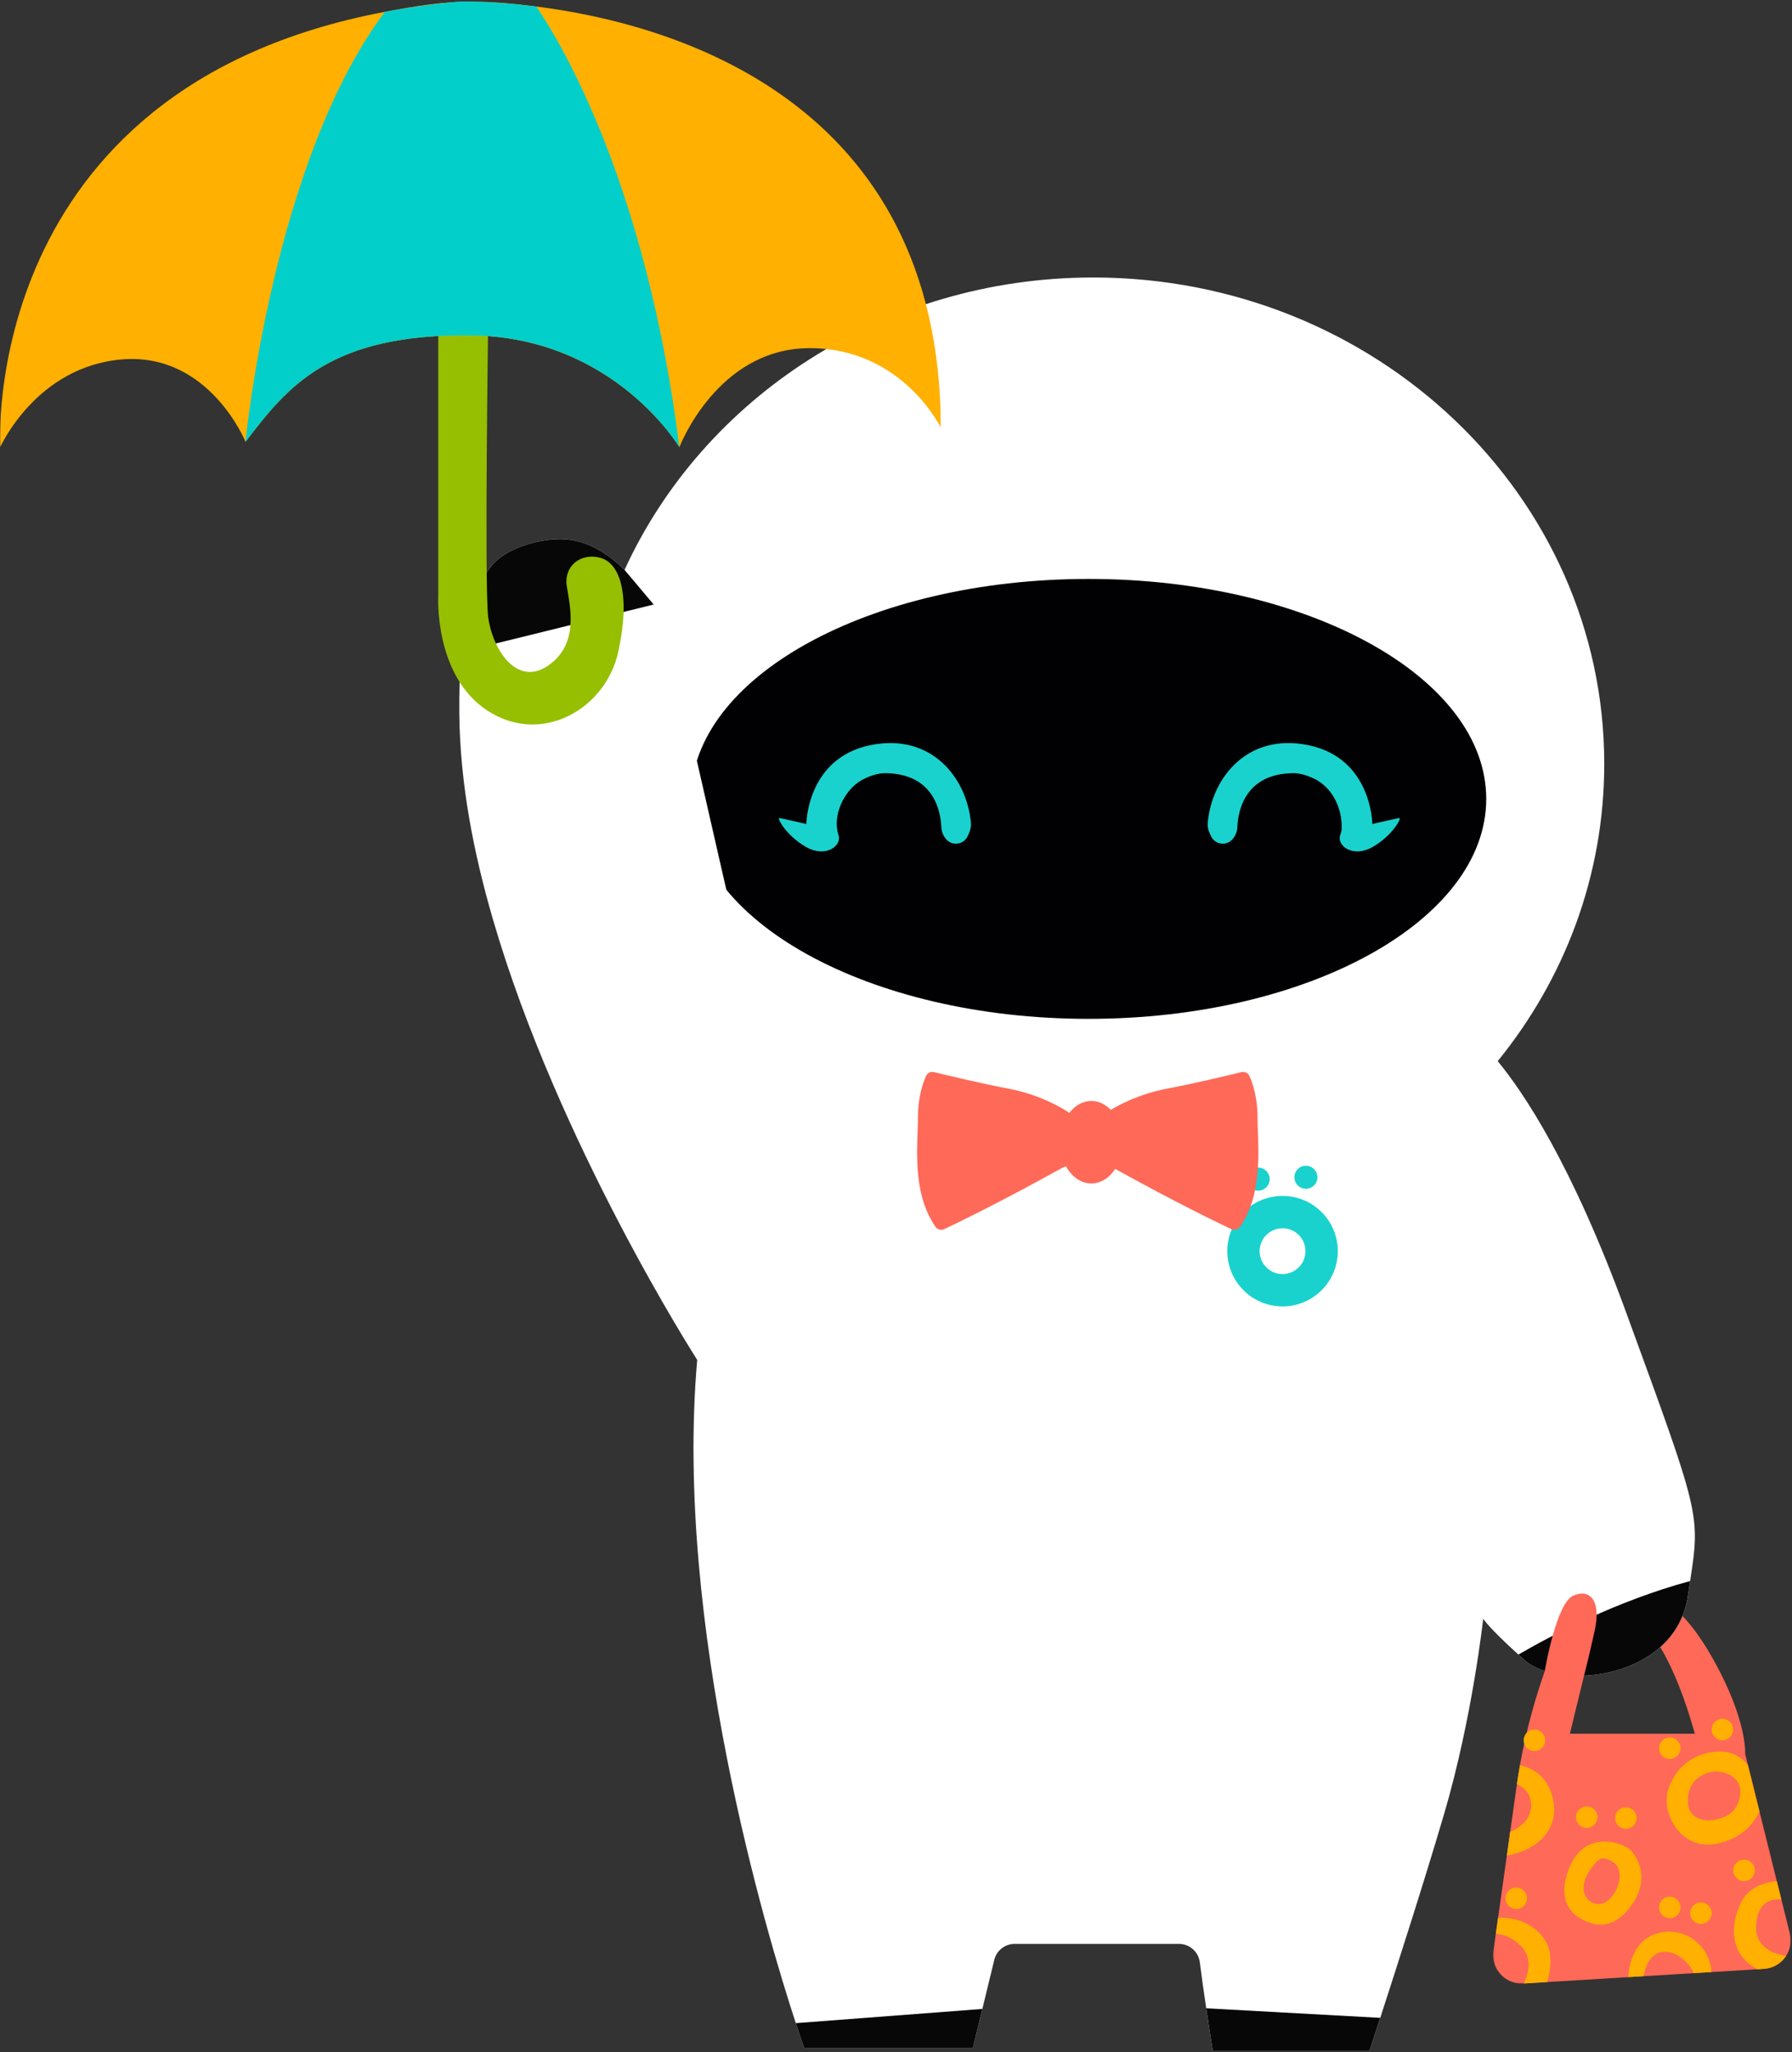
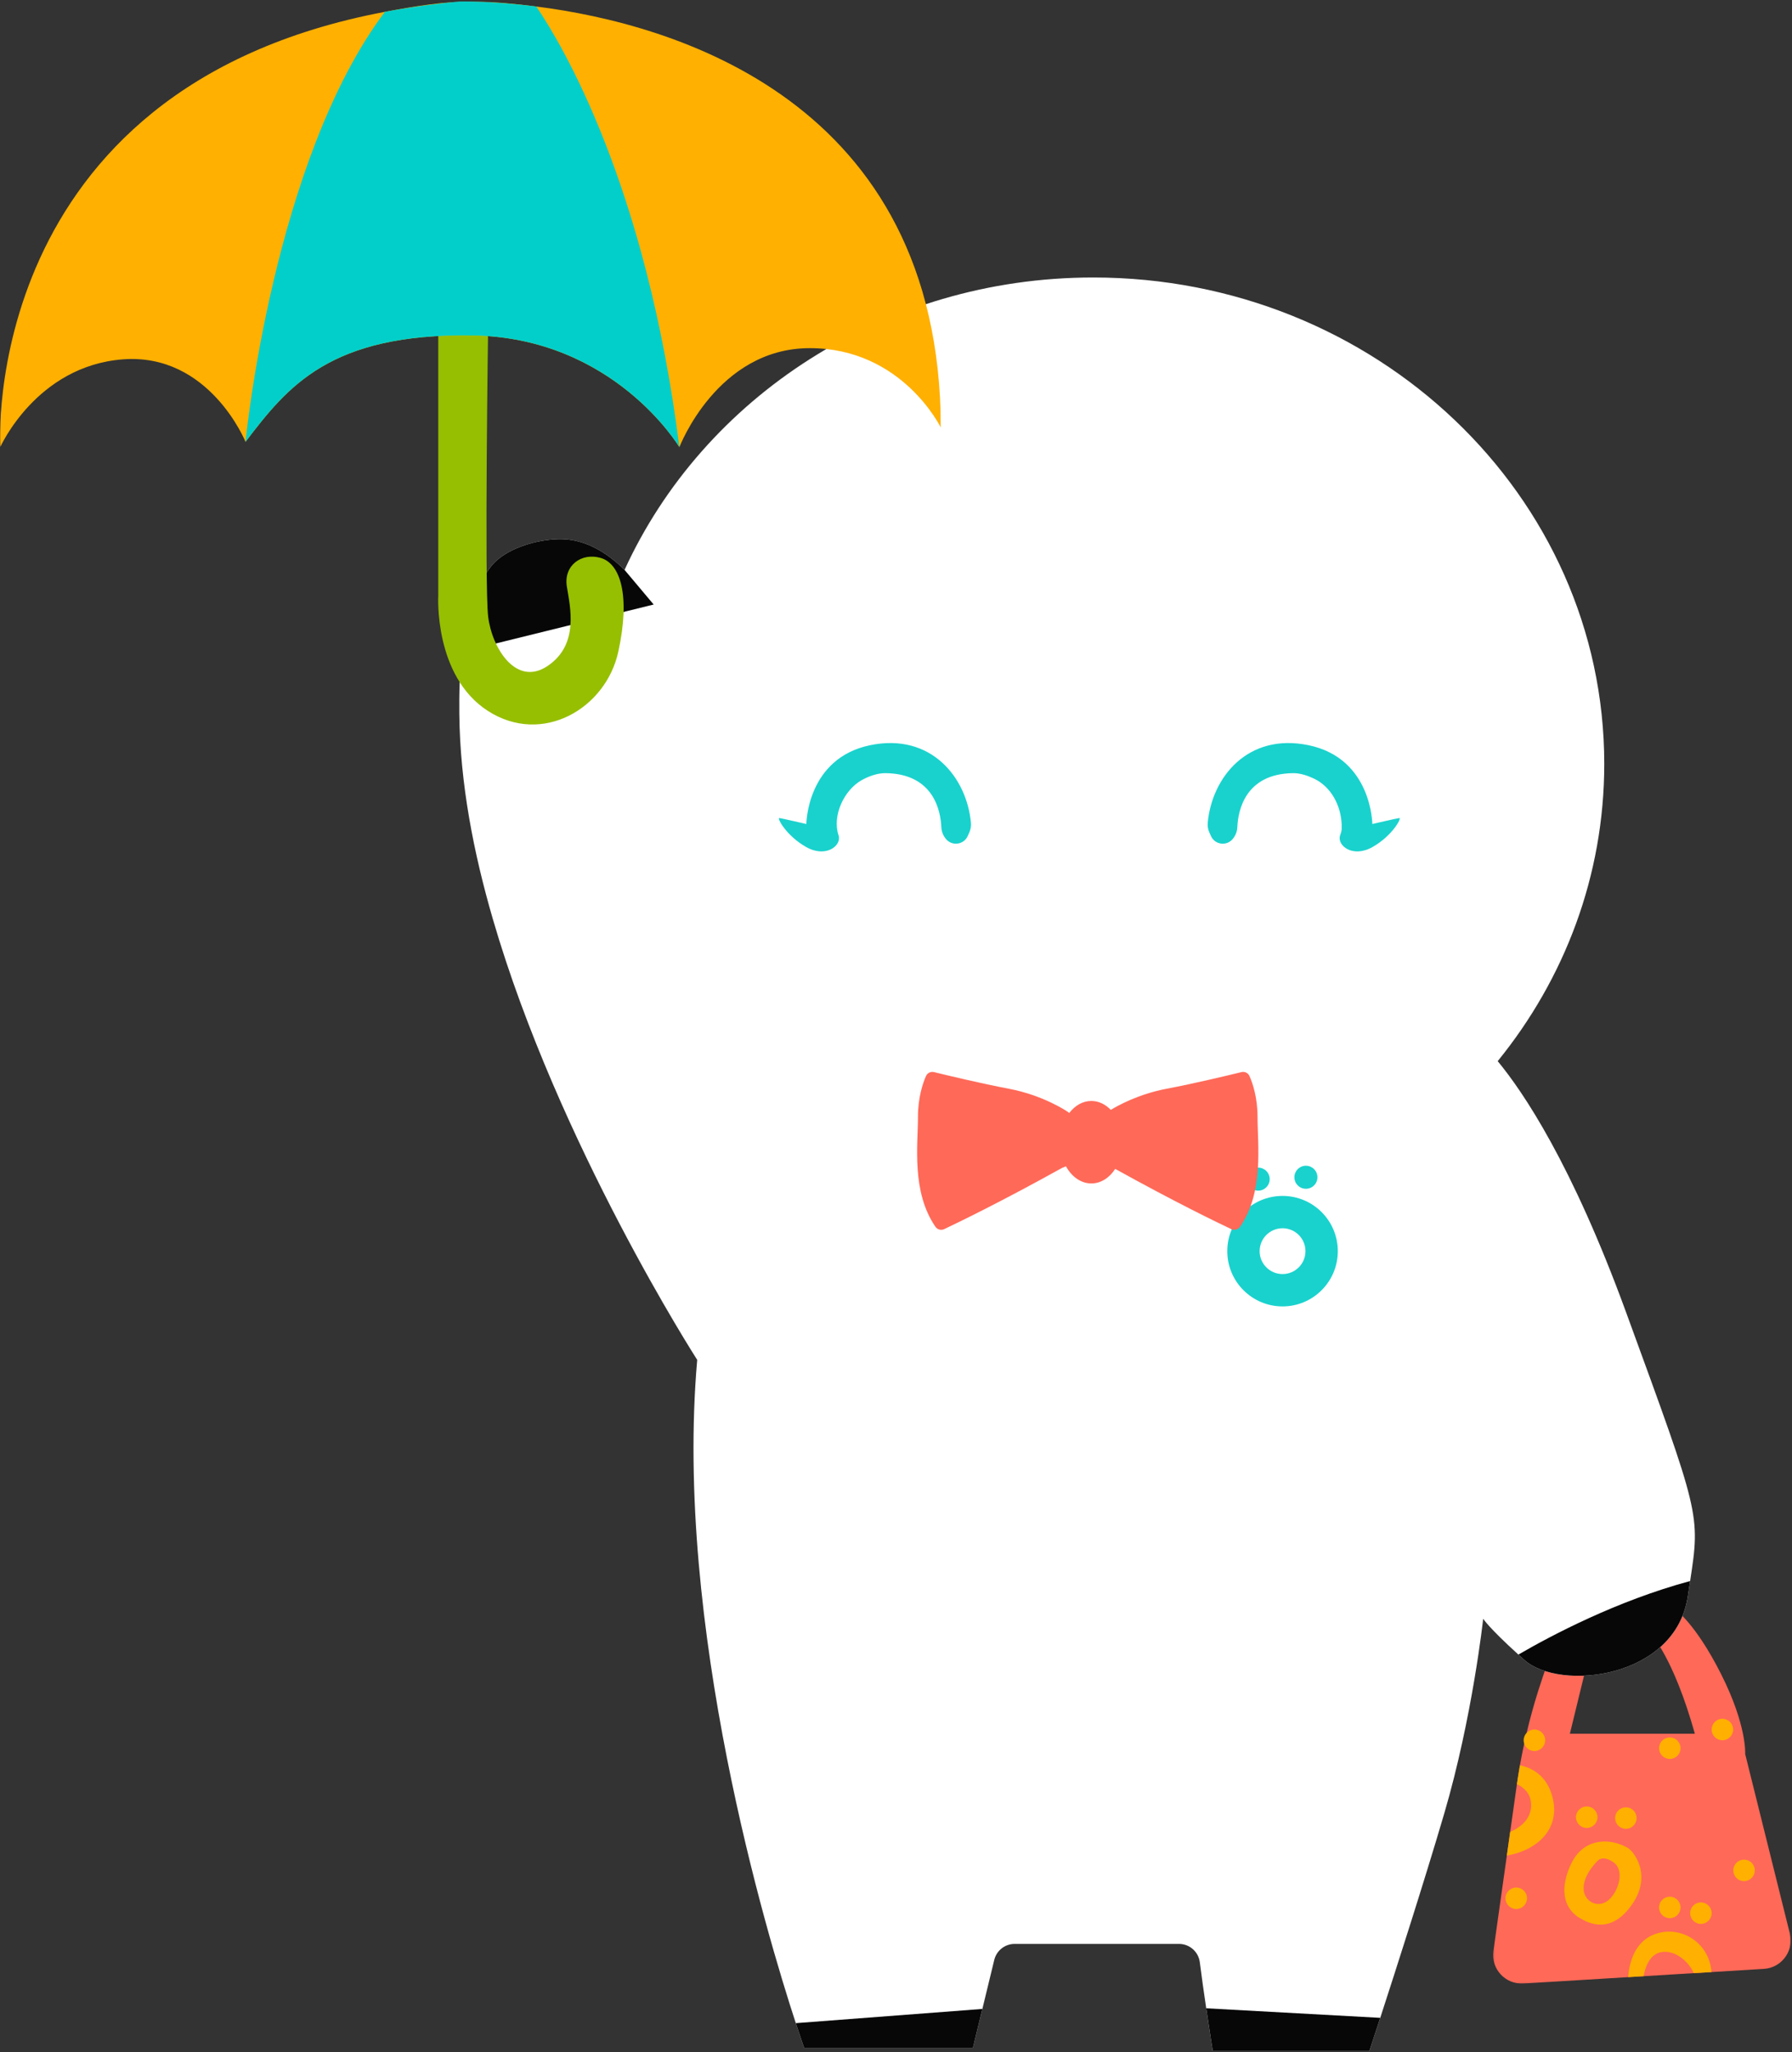
<svg xmlns="http://www.w3.org/2000/svg" height="1372" viewBox="0 0 1198 1372" width="1198">
  <rect x="0" y="0" width="1198" height="1372" fill="#333333" stroke="none" />
  <mask id="a" fill="#fff">
    <path d="m.184.49h198.944v259.377h-198.944z" fill="#fff" fill-rule="evenodd" />
  </mask>
  <mask id="b" fill="#fff">
    <path d="m0 .68h628.994v297.98h-628.994z" fill="#fff" fill-rule="evenodd" />
  </mask>
  <g fill="none" fill-rule="evenodd">
    <path d="m196.084 241.33c-3.15 4.891-8.51 8.33-14.891 8.721l-4.33.259-30.679 1.871-11.911.719-33.439 2.04-10.381.63-54.05 3.29-15.739.96-.221.01c-12.049.74-21.75-9.76-20.069-21.71l1.62-11.51 1.52-10.78 5.849-41.539 2.231-15.841 4.32-30.64c.06-.41.119-.83.18-1.24.609-4.229 1.29-8.45 2.03-12.65 3.38-19.02 8.149-37.77 14.279-56.1l19.181-57.33 14.979 30.551-15.059 61.789h83.559c-14.479-51.58-29.429-66.64-29.429-66.64l16.08-16.599s13.53 8.939 30.899 43.409c17.361 34.461 16.08 53.36 16.08 53.36l1.83 7.361 7.75 31.139v.01l11.571 46.521 3.059 12.299 5.651 22.701c1.34 5.37.259 10.7-2.47 14.939" fill="#ff6958" mask="url(#a)" transform="translate(998 1066.33)" />
    <path d="m1129.894 1057.06c-.47 3.08-.979 6.37-1.5 9.93-8.17 55.66-85.78 63.83-109.27 42.89-1.42-1.259-2.76-2.47-4.04-3.631-19.93-18.089-23.54-23.949-23.54-23.949s-7.15 65.88-26.04 130.22c-13.21 45.01-32.429 104.76-42.78 136.601-4.45 13.679-7.26 22.209-7.26 22.209h-104.68s-2.09-13.09-4.39-28.6c-1.52-10.231-3.13-21.5-4.29-30.78-.88-7.02-6.859-12.28-13.93-12.28h-109.84c-6.48 0-12.12 4.43-13.65 10.73l-7.95 32.76-6.29 25.95h-112.86s-2.09-5.83-5.57-16.45c-19.33-59.02-81.5-266.03-65.91-443.46 0 0-92.94-144.51-136.6-294.64-12.93-44.47-21.94-90.69-22.44-137.13-.14-13.1.13-27.43 1.8-41.63 2.17-18.59 6.74-36.95 15.9-52.06 2.27-3.75 5.03-7.2 8.43-9.99 10.69-8.76 28.8-13.56 42.62-13.25 16.31.37 30.38 9.37 41.69 20.52l.02.01c52.62-115.05 173.1-195.5 313.34-195.5 188.67 0 341.62 145.59 341.62 325.19 0 74.86-26.59 143.8-71.239 198.76 16.949 20.46 49.569 68.58 85.789 167.8 49.47 135.5 49.72 134.79 42.86 179.78" fill="#fff" />
-     <path d="m993.588 534.135c0 81.221-119.025 147.063-265.851 147.063-146.825 0-265.851-65.842-265.851-147.063s119.026-147.064 265.851-147.064c146.826 0 265.851 65.843 265.851 147.064" fill="#010103" />
    <path d="m539.064 550.93s.276-43.969 42.724-52.708c40.862-8.413 64.61 21.895 67.312 51.944.199 2.219-.211 4.45-1.126 6.484l-1.07 2.377c-2.563 5.698-10.238 6.819-14.351 2.095-1.978-2.271-3.123-5.13-3.249-8.127-.438-10.377-4.84-35.74-37.386-36.066-5.39-.054-11.363 2.141-15.951 4.729-11.757 6.632-19.758 23.803-15.369 36.851 2.274 6.758-8.372 15.361-21.706 7.783-13.334-7.579-19.639-19.561-17.882-19.356 1.757.204 18.054 3.994 18.054 3.994" fill="#19d2cd" />
    <path d="m917.434 550.93s-.276-43.969-42.724-52.708c-40.862-8.413-64.611 21.895-67.312 51.944-.199 2.219.211 4.45 1.126 6.484l1.069 2.377c2.564 5.698 10.239 6.819 14.353 2.095 1.976-2.271 3.122-5.13 3.248-8.127.437-10.377 4.84-35.74 37.386-36.066 4.629-.046 9.714 1.667 13.81 3.618 11.692 5.57 18.055 18.205 18.547 30.668.042 1.077.043 2.155.003 3.232-.052 1.36-.609 2.776-1.04 4.062-2.275 6.758 8.372 15.361 21.706 7.783 13.334-7.579 19.64-19.561 17.882-19.356-1.757.204-18.054 3.994-18.054 3.994" fill="#19d2cd" />
    <path d="m857.417 821.198c-8.461 0-15.319 6.859-15.319 15.32s6.858 15.321 15.319 15.321 15.32-6.86 15.32-15.321-6.859-15.32-15.32-15.32m36.937 15.32c0 20.4-16.538 36.936-36.937 36.936-20.398 0-36.936-16.536-36.936-36.936 0-20.399 16.538-36.935 36.936-36.935 20.399 0 36.937 16.536 36.937 36.935" fill="#19d2cd" />
    <path d="m848.822 788.36c0 4.254-3.449 7.703-7.703 7.703s-7.702-3.449-7.702-7.703 3.448-7.703 7.702-7.703 7.703 3.449 7.703 7.703" fill="#19d2cd" />
    <path d="m880.737 787.107c0 4.254-3.448 7.703-7.702 7.703-4.255 0-7.703-3.449-7.703-7.703s3.448-7.703 7.703-7.703c4.254 0 7.702 3.449 7.702 7.703" fill="#19d2cd" />
    <path d="m840.69 746.815c0-13.099-3.258-22.591-5.375-27.377-.912-2.062-3.164-3.17-5.354-2.634-8.743 2.138-31.802 7.673-50.037 11.117-18.882 3.567-32.929 11.439-37.339 14.134-3.572-3.73-8.084-5.964-12.997-5.964-5.758 0-10.966 3.072-14.751 8.029l-1.589-1.135s-15.829-10.723-38.808-15.064c-18.236-3.444-41.295-8.979-50.038-11.117-2.19-.536-4.441.572-5.353 2.634-2.117 4.786-5.375 14.278-5.375 27.377 0 18.539-4.428 49.896 11.654 73.363 1.3 1.897 3.763 2.603 5.843 1.623 9.457-4.46 37.818-18.167 78.843-40.944l2.605-1.067c3.801 6.932 9.981 11.45 16.969 11.45 6.393 0 12.112-3.777 15.952-9.723 40.379 22.378 68.289 35.868 77.652 40.284 2.08.98 4.544.274 5.844-1.623 16.082-23.467 11.654-54.824 11.654-73.363" fill="#ff6958" />
    <path d="m532.014 1352.66 124.72-9.5-6.29 25.95h-112.86s-2.09-5.83-5.57-16.45" fill="#070707" />
    <path d="m922.724 1349.12c-4.45 13.68-7.26 22.209-7.26 22.209h-104.68s-2.09-13.09-4.39-28.6z" fill="#070707" />
    <path d="m1129.894 1057.06c-.47 3.08-.979 6.37-1.5 9.93-8.17 55.66-85.78 63.83-109.27 42.89-1.42-1.259-2.76-2.47-4.04-3.631 22.491-13.089 65.94-35.969 114.81-49.189" fill="#070707" />
    <path d="m436.994 404.18-128.13 31.62c2.17-18.59 6.74-36.95 15.9-52.06 2.27-3.75 5.03-7.2 8.43-9.99 10.69-8.76 28.8-13.56 42.62-13.25 16.31.37 30.38 9.37 41.69 20.52l.02.01z" fill="#070707" />
    <path d="m292.992 216.262v181.881s-3.063 53.864 33.192 77.183 78.808-1.435 87.149-39.526c8.34-38.091 1.191-59.027-11.745-62.772s-24.851 5.107-22.638 19.064c2.212 13.957 8.34 38.808-12.766 53.106-21.107 14.298-37.277-11.915-39.83-32.851s0-196.085 0-196.085z" fill="#96bf01" />
    <path d="m628.994 285.63s-25.7-53.19-87.66-53.19-87.15 66.22-87.15 66.22-43.57-73.37-138.55-74.73c-94.97-1.36-123.23 34.03-151.49 71.15 0 0-24.17-59.57-82.04-55.15-57.88 4.43-81.96 58.73-81.96 58.73s-14.85-239.77 257.15-291.07c19.548-3.687 39.741-7.139 59.676-6.898 13.841.167 27.83 1.557 41.554 3.328 90.79 11.52 269.9 62.07 270.47 281.61" fill="#ffb001" mask="url(#b)" transform="translate(0 .33)" />
    <path d="m454.184 298.99s-43.57-73.37-138.55-74.73c-94.97-1.36-123.23 34.03-151.49 71.14.18-1.81 18.47-187.88 93.15-287.48 15.61-2.94 32.18-5.27 49.74-6.89 0 0 20.65-.59 51.49 3.32 16.79 24.65 73.45 118.78 95.66 294.64" fill="#02cfca" />
    <path d="m449.248 435.8 65.873 288.547-82.724-25.021z" fill="#fff" />
-     <path d="m1032.73 1117.204s7.582-45.452 19.071-50.389c11.49-4.935 18.639 3.745 14.298 23.405-4.34 19.66-7.157 30.222-7.157 30.222l-8.886 14.203z" fill="#ff6958" />
    <g fill="#ffb001">
      <path d="m1032.992 1163.539c0 3.972-3.22 7.191-7.191 7.191-3.972 0-7.192-3.219-7.192-7.191s3.22-7.191 7.192-7.191c3.971 0 7.191 3.219 7.191 7.191" />
      <path d="m1067.961 1214.975c0 3.972-3.22 7.191-7.192 7.191s-7.192-3.219-7.192-7.191 3.22-7.191 7.192-7.191 7.192 3.219 7.192 7.191" />
      <path d="m1094.131 1215.549c0 3.972-3.22 7.191-7.191 7.191-3.972 0-7.192-3.219-7.192-7.191s3.22-7.191 7.192-7.191c3.971 0 7.191 3.219 7.191 7.191" />
      <path d="m1020.855 1269.166c0 3.972-3.22 7.191-7.191 7.191-3.973 0-7.193-3.219-7.193-7.191s3.22-7.191 7.193-7.191c3.971 0 7.191 3.219 7.191 7.191" />
      <path d="m1123.492 1275.294c0 3.972-3.22 7.191-7.191 7.191-3.972 0-7.192-3.219-7.192-7.191s3.22-7.191 7.192-7.191c3.971 0 7.191 3.219 7.191 7.191" />
      <path d="m1144.277 1279.123c0 3.972-3.22 7.191-7.191 7.191-3.972 0-7.192-3.219-7.192-7.191s3.22-7.191 7.192-7.191c3.971 0 7.191 3.219 7.191 7.191" />
      <path d="m1173.128 1250.528c0 3.972-3.22 7.191-7.191 7.191-3.972 0-7.192-3.219-7.192-7.191s3.22-7.191 7.192-7.191c3.971 0 7.191 3.219 7.191 7.191" />
      <path d="m1123.492 1168.826c0 3.972-3.22 7.191-7.191 7.191-3.972 0-7.192-3.219-7.192-7.191s3.22-7.191 7.192-7.191c3.971 0 7.191 3.219 7.191 7.191" />
      <path d="m1158.659 1156.347c0 3.972-3.22 7.191-7.191 7.191-3.972 0-7.192-3.219-7.192-7.191s3.22-7.191 7.192-7.191c3.971 0 7.191 3.219 7.191 7.191" />
-       <path d="m1031.714 1295.41c-8.561-11.22-20.94-13.46-30.2-13.25l-1.52 10.78c4.959.321 10.659 2.25 16.23 7.58 8.25 7.88 6.1 18.021 2.44 25.63l15.739-.96c2.911-10.45 3.511-21.649-2.689-29.78" />
      <path d="m1105.754 1293.37c-13.301 5.18-16.59 19.47-17.301 28.529l10.381-.63c.88-5.2 3.649-14.92 12.199-16.16 9.651-1.399 18.601 7.431 21.241 14.12l11.91-.719c-1.531-20.351-21.33-31.8-38.43-25.14" />
-       <path d="m1174.014 1287.41c.87-16.83 11.28-18.01 16.89-17.39l-3.06-12.299c-7.66.689-18.641 3.629-23.87 14.21-7.399 14.94-7.98 34.769 10.89 44.709l4.33-.259c6.381-.391 11.74-3.83 14.89-8.721-9.08-1.39-20.8-5.949-20.07-20.25" />
      <path d="m1037.124 1198.99c-4.07-12.199-12.971-17.01-21-18.74-.74 4.2-1.421 8.421-2.03 12.65 4.189 1.93 9.9 6.17 9.49 14.88-.46 9.87-9.181 14.95-13.99 17l-2.231 15.841c21.311-3.641 37.25-19.151 29.761-41.631" />
-       <path d="m1156.354 1212.77c-7.15 4.729-19.279 6.64-25.15 0-4.28-4.83-3.25-14.38.03-19.771.141-.229.28-.449.431-.669 2.859-4.14 8.33-7.12 13.21-7.75 3.149-.41 6.339.06 9.309 1.13 14.55 5.23 9.32 22.34 2.17 27.06zm12.17-32.72c-4.699-5.61-11.55-9.72-21.49-8.89-10.5.87-20.08 5.76-26.28 14.36-2.32 3.21-4.14 6.8-5.39 10.55-.35 1.06-.63 2.12-.82 3.179-1.01 5.542.031 11.122 2.27 16.401 5.33 12.63 17.14 19.849 30.86 17.04 17.59-3.6 25.34-14.45 28.6-21.49v-.01z" />
      <path d="m1068.627 1243.591c-.267.196-.524.424-.771.684-4.458 4.691-8.931 10.991-9.162 17.7-.319 9.33 9.511 14.308 16.469 8.563 6.957-5.744 10.787-19.468 4.149-24.893-2.842-2.323-7.423-4.464-10.685-2.054m19.826-7.968c3.079 1.788 16.709 17.49 2.539 37.787-14.17 20.299-29.106 12.384-34.978 8.937-5.872-3.446-15.448-13.022-6.639-34.085 1.1-2.63 2.459-5.164 4.157-7.458 5.561-7.51 13.88-10.335 22.273-9.425 4.319.469 8.657 1.927 12.648 4.244" />
    </g>
  </g>
</svg>